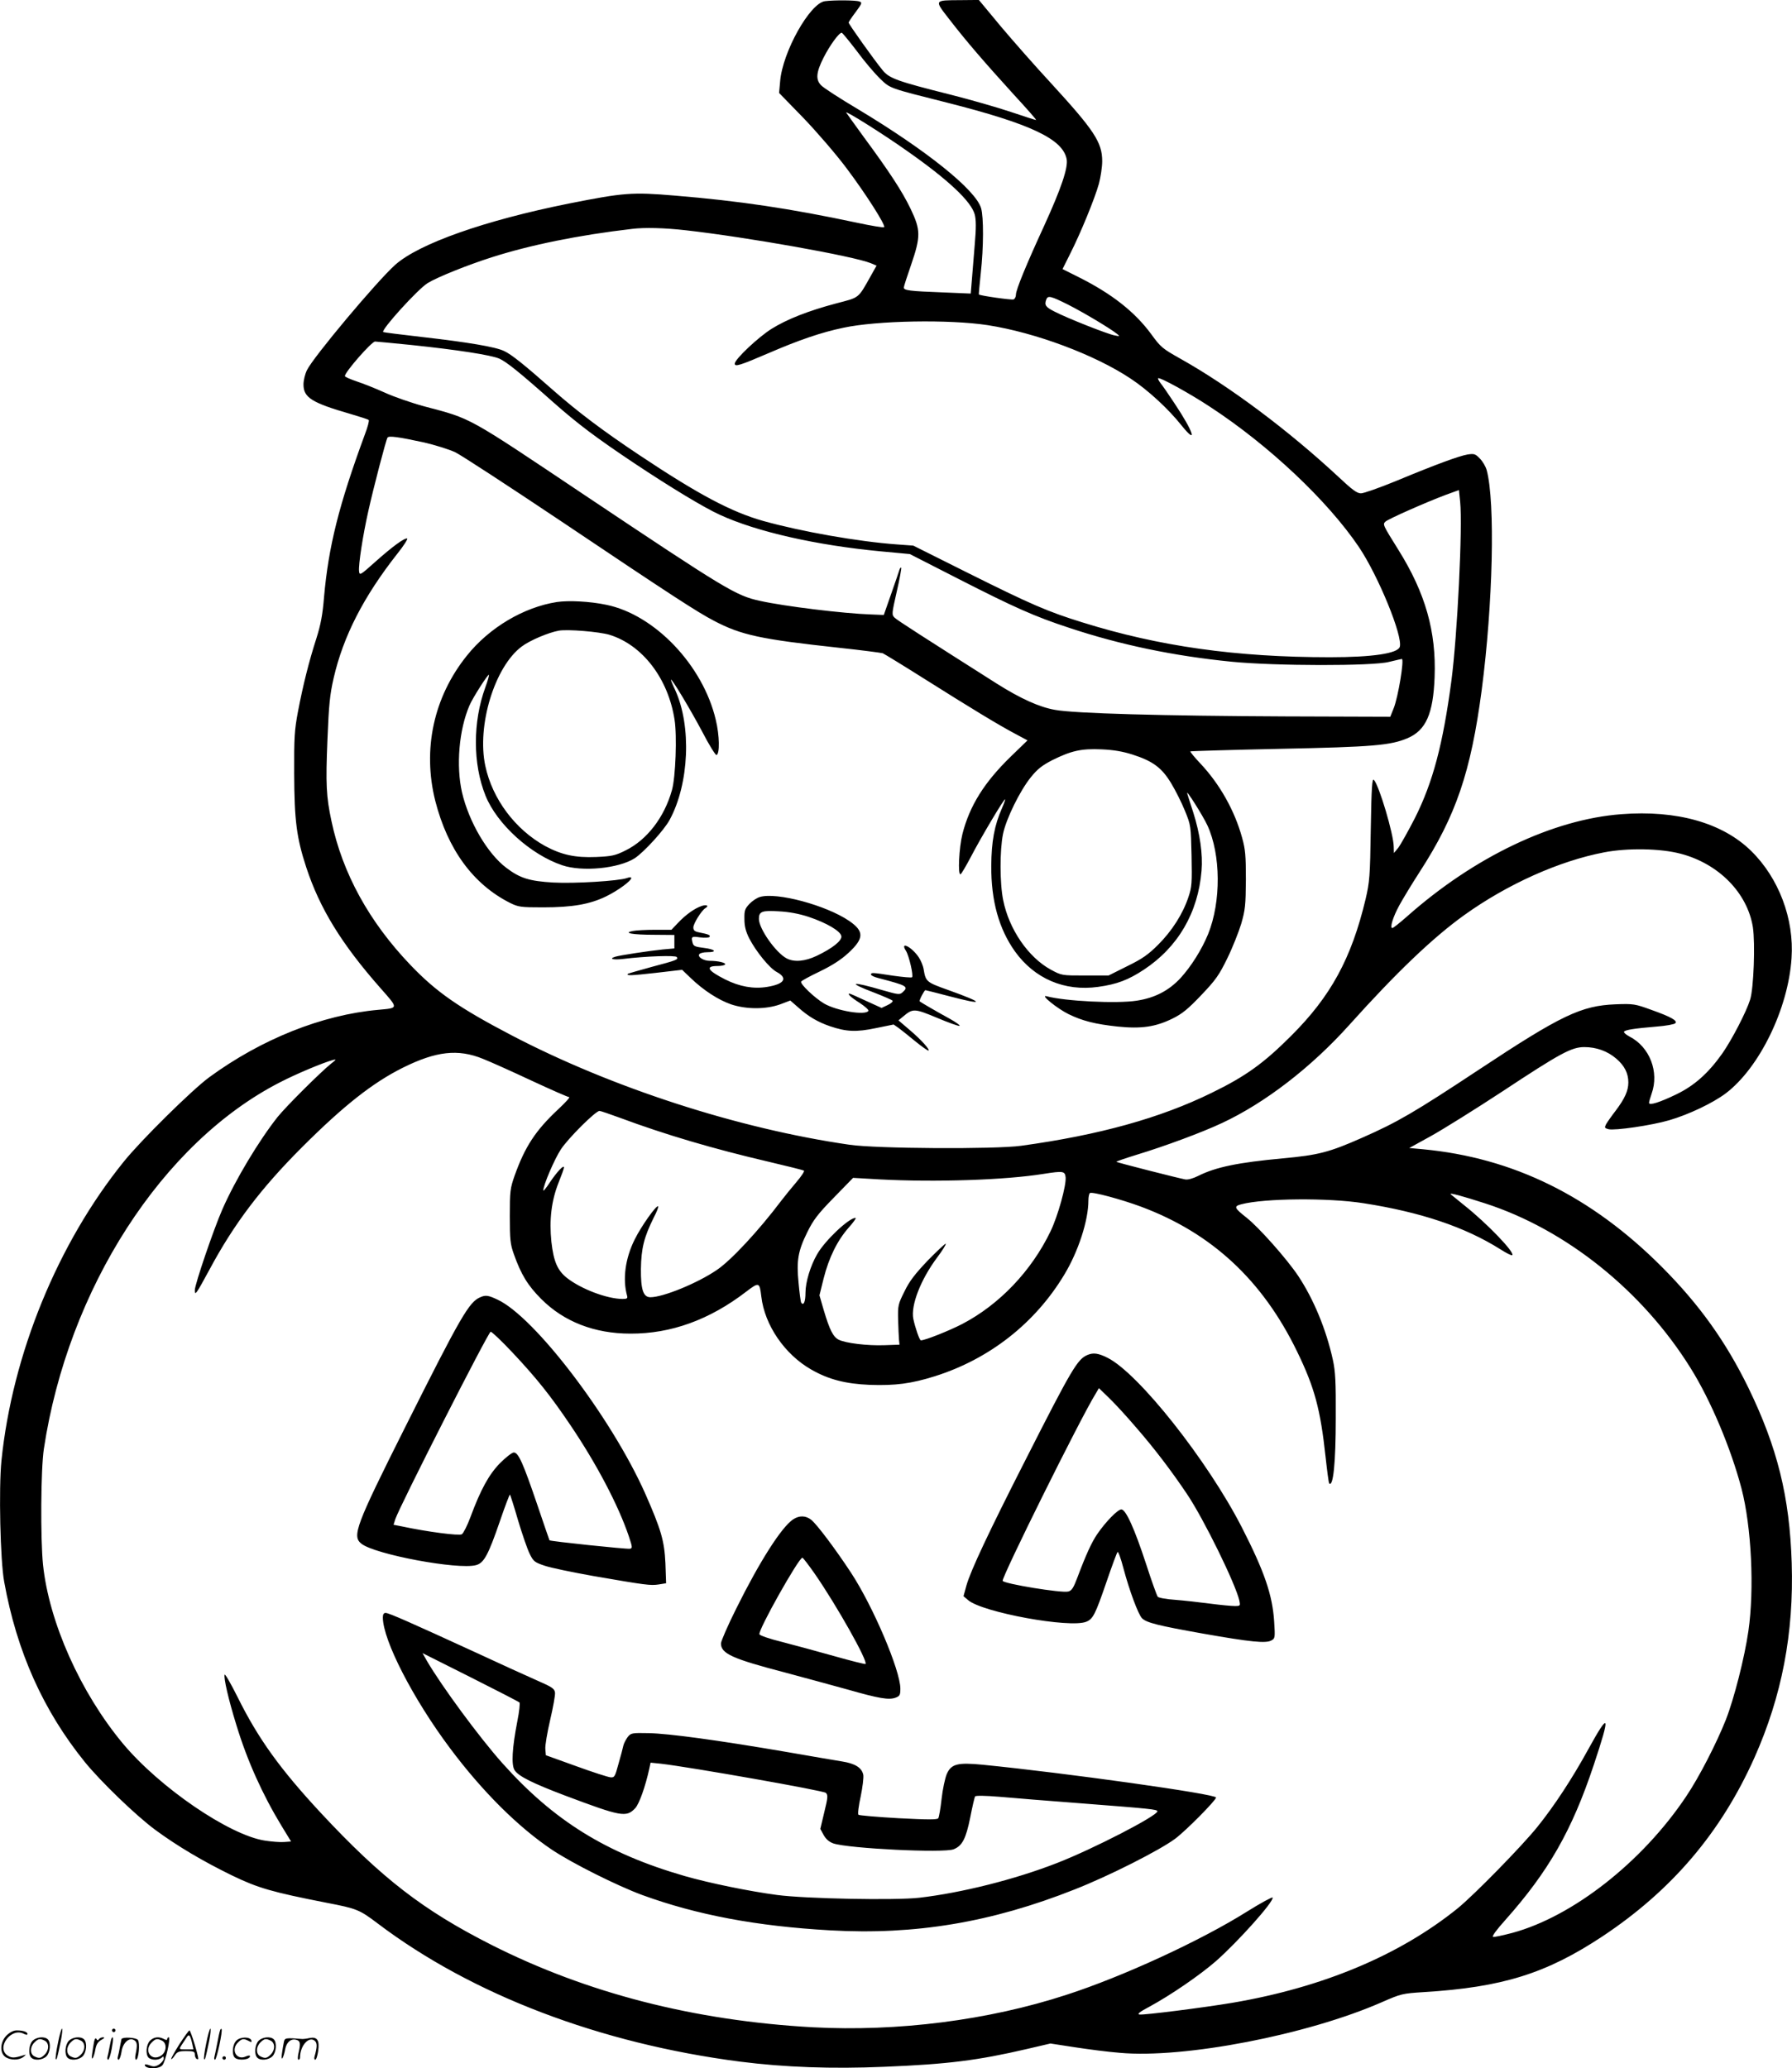
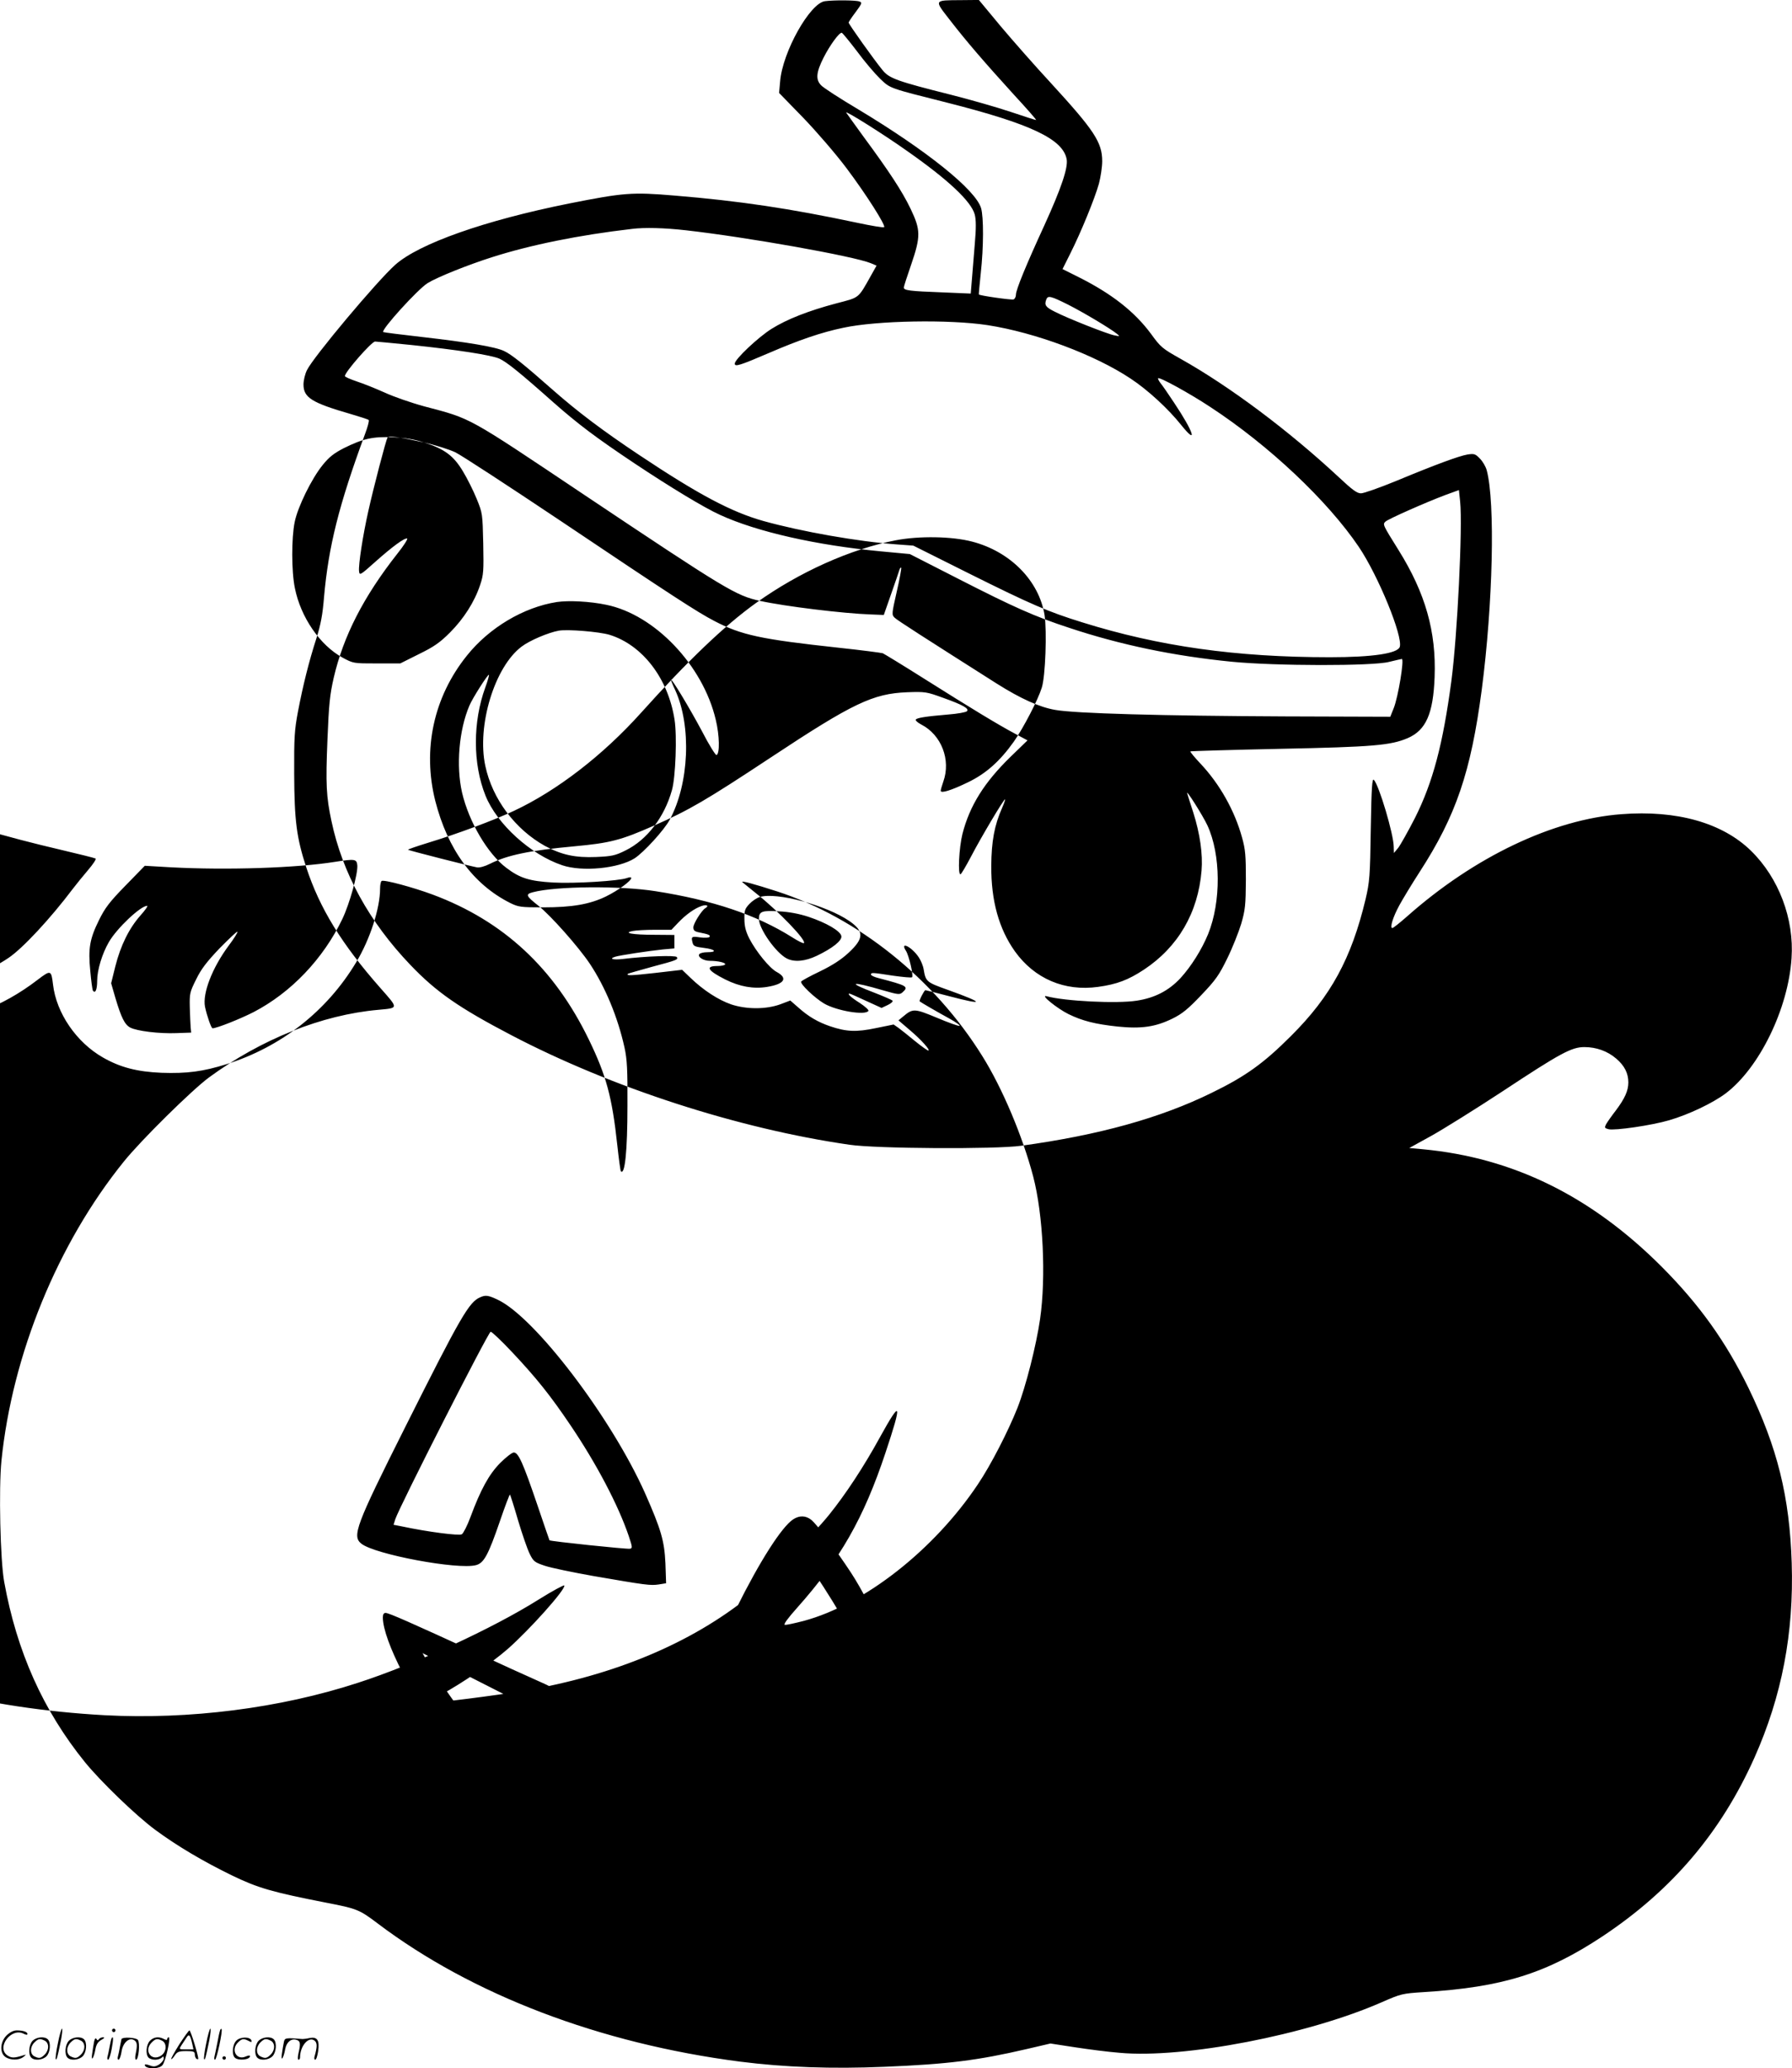
<svg xmlns="http://www.w3.org/2000/svg" version="1.0" width="1038" height="1198" viewBox="0 0 1038.741 1198.928" preserveAspectRatio="xMidYMid meet">
  <g transform="translate(-0.1,1198.982) scale(0.1,-0.1)" fill="#000000" stroke="none">
-     <path d="M4783 11983 c-87 -11 -246 -294 -260 -465 l-6 -67 141 -145 c77 -80 189 -210 249 -290 115 -153 229 -333 219 -343 -3 -4 -75 8 -159 26 -386 82 -679 126 -1055 157 -248 21 -295 17 -613 -46 -489 -98 -871 -233 -1008 -356 -107 -96 -475 -535 -511 -610 -11 -22 -20 -59 -20 -83 0 -76 48 -106 273 -171 54 -16 102 -31 105 -35 4 -4 -6 -41 -22 -83 -151 -410 -211 -650 -237 -944 -8 -100 -19 -159 -44 -238 -43 -133 -78 -273 -107 -425 -20 -106 -23 -149 -22 -360 1 -272 14 -372 70 -543 78 -238 205 -445 431 -701 105 -119 105 -114 -14 -125 -326 -29 -678 -170 -981 -392 -101 -75 -393 -363 -493 -487 -384 -475 -647 -1118 -710 -1735 -16 -158 -7 -578 16 -702 73 -404 226 -746 468 -1045 92 -113 295 -309 407 -392 129 -95 278 -183 446 -265 151 -73 231 -96 547 -158 177 -34 191 -40 297 -120 546 -413 1288 -696 2100 -801 259 -33 534 -43 837 -30 368 15 542 37 826 103 l137 32 143 -22 c78 -12 194 -27 259 -32 372 -34 1087 104 1518 293 112 49 119 51 245 59 456 28 710 108 1035 323 402 267 687 602 881 1036 159 357 229 721 216 1129 -12 383 -83 669 -251 1015 -131 268 -284 482 -501 700 -410 411 -863 634 -1388 683 l-77 7 127 70 c70 39 256 155 413 258 336 222 401 257 475 257 69 0 134 -23 185 -67 48 -41 70 -85 70 -138 0 -48 -21 -94 -73 -163 -24 -31 -49 -67 -56 -79 -10 -20 -9 -23 14 -29 36 -9 250 22 352 52 113 33 252 99 328 156 195 148 362 491 381 783 16 228 -74 465 -234 622 -166 163 -431 238 -753 213 -397 -30 -853 -248 -1241 -592 -42 -37 -81 -68 -86 -68 -16 0 3 63 40 131 19 35 72 123 118 194 211 326 297 579 360 1055 65 497 79 1088 29 1274 -6 22 -24 52 -40 68 -26 27 -33 29 -72 23 -50 -9 -179 -56 -415 -154 -95 -39 -186 -71 -202 -71 -23 0 -50 20 -130 95 -287 267 -629 524 -916 685 -105 59 -115 67 -170 143 -95 129 -228 234 -422 331 l-92 46 45 90 c61 121 142 319 166 405 10 38 19 97 19 130 0 110 -46 179 -299 455 -89 96 -219 244 -289 327 l-127 153 -105 -1 c-157 -1 -155 3 -64 -114 95 -123 201 -246 372 -434 73 -79 131 -145 129 -147 -1 -1 -67 20 -147 47 -80 27 -235 71 -345 99 -314 79 -360 95 -399 144 -47 57 -196 266 -196 275 0 3 18 31 41 61 36 49 39 55 22 61 -19 8 -144 9 -200 2z m186 -291 c44 -60 105 -131 134 -159 60 -57 50 -53 387 -138 485 -123 672 -211 694 -328 9 -49 -31 -168 -130 -385 -104 -226 -164 -372 -164 -400 0 -12 -6 -25 -14 -28 -12 -4 -197 22 -201 29 -1 1 4 56 11 122 17 153 17 326 2 378 -32 107 -315 334 -714 574 -106 63 -202 125 -214 139 -32 33 -28 75 15 160 36 71 89 144 105 144 4 0 44 -49 89 -108z m291 -578 c237 -166 370 -291 391 -367 8 -31 9 -76 0 -177 -6 -74 -14 -168 -17 -209 l-6 -73 -166 7 c-186 7 -222 11 -222 28 0 6 19 65 42 131 57 166 56 203 -3 326 -49 102 -124 216 -273 418 -51 70 -96 133 -100 139 -9 16 216 -125 354 -223z m-1284 -459 c355 -40 973 -150 1073 -191 l33 -14 -32 -57 c-77 -137 -65 -126 -202 -162 -162 -43 -286 -92 -374 -147 -76 -47 -214 -177 -214 -202 0 -20 29 -11 199 62 174 75 302 119 431 146 196 42 614 49 836 15 277 -43 622 -172 829 -310 100 -66 218 -175 293 -269 99 -123 72 -40 -41 129 -33 50 -68 101 -79 114 -10 13 -16 26 -14 28 8 9 184 -88 302 -166 341 -223 681 -544 862 -812 113 -168 256 -518 237 -579 -12 -38 -157 -60 -405 -60 -544 0 -990 63 -1435 202 -200 62 -297 104 -652 281 l-328 164 -95 7 c-223 16 -553 74 -775 136 -184 52 -372 151 -720 383 -210 140 -356 250 -499 376 -163 144 -241 207 -283 226 -49 24 -211 51 -473 81 -123 14 -226 27 -228 29 -13 13 201 249 258 284 55 34 232 105 370 149 225 72 505 129 815 165 71 9 189 6 311 -8z m2216 -431 c89 -45 243 -137 283 -169 19 -15 18 -16 -15 -9 -41 8 -272 99 -347 138 -52 26 -59 38 -47 70 9 24 26 20 126 -30z m-3807 -234 c267 -28 461 -58 510 -79 42 -19 115 -77 314 -254 143 -126 245 -203 471 -354 209 -139 404 -257 495 -298 213 -98 559 -176 929 -211 l171 -16 280 -143 c323 -165 443 -219 645 -285 298 -99 607 -163 940 -196 253 -25 817 -26 913 -1 38 9 71 17 74 17 15 0 -21 -220 -47 -285 l-20 -50 -608 2 c-710 3 -1223 17 -1336 38 -91 16 -199 65 -337 152 -419 266 -577 367 -592 382 -18 17 -17 23 12 151 17 73 28 136 26 139 -3 3 -8 -4 -11 -14 -3 -11 -25 -74 -48 -140 l-42 -120 -74 3 c-156 5 -502 47 -645 79 -138 30 -196 65 -1017 614 -687 460 -651 440 -927 513 -74 20 -178 56 -230 80 -53 24 -126 53 -163 65 -38 13 -68 26 -68 31 0 23 155 200 175 200 6 0 100 -9 210 -20z m74 -565 c64 -15 145 -40 181 -57 35 -17 306 -194 602 -392 658 -442 802 -535 898 -585 158 -83 271 -107 723 -156 131 -14 245 -29 255 -32 9 -4 119 -71 244 -150 268 -169 426 -265 524 -317 l71 -38 -98 -95 c-152 -148 -237 -283 -279 -447 -20 -80 -28 -241 -11 -234 5 2 32 48 61 103 56 108 192 337 197 331 2 -1 -6 -24 -17 -49 -45 -101 -62 -195 -63 -337 -1 -202 44 -364 137 -495 114 -159 288 -233 482 -206 109 15 175 40 266 100 198 131 314 330 334 574 8 94 -9 214 -48 337 -17 52 -33 102 -35 110 -10 31 90 -127 117 -185 78 -169 80 -442 4 -630 -37 -90 -98 -187 -160 -255 -68 -73 -149 -115 -254 -131 -115 -18 -417 -3 -523 26 -39 10 63 -72 128 -104 80 -39 154 -58 285 -72 137 -14 219 -2 317 46 57 28 90 55 168 137 84 88 103 116 150 212 30 61 66 152 81 201 23 80 26 107 27 255 0 141 -3 176 -22 244 -43 157 -130 311 -241 429 -35 37 -61 69 -59 71 2 2 236 9 519 15 542 11 642 20 741 62 106 46 148 141 156 354 10 263 -53 486 -209 736 -91 146 -93 149 -76 165 15 15 237 113 349 155 l77 28 7 -67 c15 -144 -16 -777 -51 -1041 -49 -367 -107 -585 -210 -791 -41 -80 -85 -158 -98 -175 l-25 -30 -1 36 c0 71 -85 357 -115 388 -10 11 -14 -41 -18 -285 -4 -276 -7 -307 -30 -406 -82 -344 -202 -564 -432 -793 -159 -159 -263 -234 -460 -330 -297 -146 -653 -245 -1105 -307 -150 -21 -840 -17 -995 6 -645 93 -1379 331 -1960 635 -304 159 -435 250 -585 407 -239 250 -394 531 -458 835 -30 141 -34 211 -23 474 8 200 14 259 36 355 56 242 173 471 369 720 37 46 62 86 57 88 -15 5 -85 -46 -186 -136 -87 -78 -90 -79 -93 -53 -4 37 22 207 54 349 29 131 102 411 111 425 7 12 64 4 212 -28z m4106 -1809 c119 -38 171 -77 225 -167 25 -41 61 -113 80 -160 34 -83 34 -87 38 -259 3 -159 2 -181 -18 -240 -32 -97 -95 -196 -175 -276 -58 -58 -92 -82 -180 -125 l-108 -54 -136 0 c-136 0 -136 0 -199 34 -130 71 -242 233 -276 403 -20 97 -20 290 -1 383 18 88 98 251 162 330 38 47 65 68 123 98 111 55 168 68 285 63 71 -3 123 -12 180 -30z m3178 -575 c221 -58 387 -227 419 -426 14 -93 5 -354 -16 -420 -22 -71 -106 -233 -162 -313 -81 -114 -162 -186 -266 -236 -97 -47 -158 -66 -158 -49 0 6 7 30 15 53 45 126 -11 271 -128 331 -21 11 -35 24 -32 28 6 11 60 19 189 30 53 4 102 13 108 19 15 15 -24 37 -139 78 -94 34 -102 36 -208 32 -198 -8 -314 -63 -790 -378 -378 -250 -473 -305 -677 -395 -192 -85 -255 -101 -461 -120 -261 -24 -389 -51 -489 -101 -32 -16 -61 -24 -77 -21 -39 7 -396 98 -399 102 -2 2 50 20 115 40 171 52 383 131 498 185 250 117 517 323 737 568 272 303 485 507 668 638 250 179 549 313 810 363 136 26 326 23 443 -8z m-6943 -1189 c41 -16 168 -73 281 -126 114 -53 212 -96 219 -96 7 0 -22 -32 -65 -72 -130 -122 -191 -215 -251 -383 -26 -74 -28 -91 -28 -235 0 -136 3 -163 23 -219 42 -119 81 -183 160 -262 131 -131 308 -200 516 -200 235 -1 459 80 671 243 75 57 78 56 88 -28 19 -165 135 -335 289 -423 101 -58 199 -83 340 -89 148 -5 240 7 377 50 317 100 582 308 751 590 81 134 139 314 139 428 0 21 4 41 9 44 13 9 183 -37 296 -79 410 -153 704 -426 905 -840 101 -208 135 -333 165 -611 9 -82 18 -151 21 -153 23 -24 38 117 38 379 1 212 -2 269 -17 338 -39 177 -112 352 -201 486 -67 100 -229 282 -299 337 -72 57 -76 66 -30 78 134 35 504 38 708 6 333 -52 588 -138 793 -267 34 -22 66 -38 69 -34 16 15 -145 183 -277 288 -41 33 -77 63 -80 65 -10 11 70 -11 200 -53 470 -152 913 -508 1191 -955 117 -187 234 -466 295 -698 58 -222 75 -584 40 -826 -22 -153 -83 -393 -131 -515 -54 -136 -155 -333 -230 -444 -254 -380 -657 -696 -1008 -791 -54 -14 -104 -25 -111 -23 -9 2 19 40 71 98 250 281 386 518 513 900 98 294 91 313 -32 90 -93 -170 -199 -331 -295 -450 -90 -112 -368 -396 -463 -473 -337 -272 -782 -458 -1305 -547 -167 -28 -513 -72 -539 -68 -15 2 0 15 59 46 123 67 291 182 385 264 126 111 336 345 328 368 -1 5 -68 -31 -148 -81 -267 -168 -720 -377 -1048 -483 -453 -148 -979 -214 -1469 -188 -688 38 -1310 198 -1864 478 -395 200 -636 386 -987 763 -237 255 -364 431 -484 673 -39 78 -73 137 -75 130 -7 -18 23 -147 68 -292 63 -207 151 -402 262 -585 l55 -90 -40 -3 c-22 -2 -72 2 -111 8 -206 31 -612 308 -825 564 -245 295 -427 701 -462 1036 -15 150 -13 553 5 671 140 928 687 1777 1371 2126 93 48 248 113 304 128 22 6 21 3 -10 -21 -61 -49 -260 -247 -310 -309 -109 -138 -245 -364 -320 -535 -51 -116 -160 -436 -160 -469 0 -35 8 -23 85 119 142 265 298 471 536 709 241 241 410 374 584 461 193 96 320 111 465 52z m792 -341 c269 -100 545 -181 866 -256 107 -25 198 -48 203 -51 5 -3 -15 -33 -44 -67 -29 -34 -68 -82 -87 -107 -132 -175 -292 -347 -374 -402 -111 -76 -311 -158 -385 -158 -41 0 -56 43 -55 164 2 121 18 184 75 299 17 32 28 61 25 64 -9 10 -98 -115 -136 -192 -55 -110 -71 -231 -44 -327 4 -15 -1 -18 -28 -18 -89 1 -238 57 -321 122 -55 44 -77 95 -90 210 -13 126 0 238 42 343 17 42 31 81 31 87 0 18 -39 -23 -81 -85 -21 -33 -39 -54 -39 -48 0 30 65 182 102 238 41 63 201 223 224 223 6 0 59 -18 116 -39z m2586 -346 c4 -48 -44 -222 -87 -312 -111 -231 -297 -426 -514 -539 -76 -39 -214 -94 -238 -94 -8 0 -33 73 -44 125 -15 78 42 226 138 355 31 41 53 77 50 80 -2 3 -49 -41 -103 -96 -75 -79 -107 -120 -136 -180 -37 -74 -39 -82 -37 -164 1 -47 4 -98 5 -115 l3 -30 -85 -3 c-101 -4 -229 12 -268 32 -32 17 -52 56 -87 174 l-24 83 24 97 c31 123 80 221 145 295 28 31 46 57 40 57 -38 0 -176 -130 -222 -210 -39 -67 -68 -162 -68 -224 0 -52 -11 -78 -25 -57 -3 5 -10 57 -15 114 -13 130 -3 186 51 295 34 69 60 104 153 199 l112 115 155 -9 c324 -17 725 -4 949 32 115 18 124 16 128 -20z M3229 8500 c-193 -30 -393 -149 -522 -311 -193 -240 -258 -544 -183 -842 72 -281 219 -483 433 -591 49 -24 61 -26 192 -26 170 0 272 18 366 64 71 35 145 90 145 106 0 6 -11 5 -25 0 -45 -17 -305 -33 -428 -26 -137 8 -192 25 -271 85 -109 82 -217 266 -257 437 -35 154 -18 362 43 504 18 43 108 184 113 178 2 -2 -7 -35 -21 -73 -73 -200 -73 -443 1 -627 66 -165 261 -342 445 -404 115 -39 325 -19 419 40 53 34 172 164 204 224 113 209 127 543 32 751 -14 29 -25 56 -25 60 1 15 112 -170 180 -298 40 -78 79 -140 84 -138 20 6 18 114 -4 204 -74 316 -354 610 -635 667 -95 20 -218 26 -286 16z m305 -190 c191 -59 340 -253 377 -492 15 -93 6 -334 -15 -408 -44 -158 -145 -289 -269 -350 -60 -30 -80 -34 -170 -38 -122 -5 -200 12 -297 64 -173 96 -305 272 -346 464 -50 233 54 575 211 692 46 35 154 81 215 92 51 9 234 -6 294 -24z M4405 6790 c-17 -5 -44 -23 -60 -40 -26 -28 -30 -38 -29 -88 0 -42 8 -72 28 -112 40 -77 118 -173 160 -195 66 -36 43 -70 -56 -86 -79 -13 -159 1 -243 43 -103 52 -118 78 -45 78 21 0 41 4 44 9 6 10 -41 21 -88 21 -37 0 -72 22 -62 38 4 7 25 12 47 12 60 0 46 17 -20 25 -49 6 -60 10 -65 28 -10 38 -7 40 43 33 28 -4 52 -2 55 3 6 10 -5 15 -61 26 -26 5 -33 12 -33 29 0 22 47 97 69 111 24 14 9 23 -21 13 -41 -14 -92 -50 -139 -100 l-36 -38 -95 0 c-53 0 -110 -3 -129 -7 -59 -11 -4 -22 124 -22 l117 -1 0 -39 0 -39 -67 -6 c-79 -8 -250 -34 -275 -42 -40 -12 -14 -20 45 -13 130 16 304 22 311 11 9 -15 2 -18 -145 -57 -73 -20 -135 -38 -138 -40 -12 -12 15 -11 159 5 l155 18 50 -48 c74 -71 159 -126 233 -152 89 -30 203 -30 286 0 l58 22 47 -41 c58 -52 113 -84 183 -108 94 -32 152 -35 266 -11 l103 21 30 -21 c16 -12 59 -46 95 -76 37 -30 71 -54 76 -54 15 0 -42 64 -110 121 l-63 54 28 23 c56 47 65 46 195 -8 66 -28 125 -49 131 -47 6 2 -20 21 -58 42 -66 36 -166 94 -173 100 -5 4 27 65 33 65 3 0 65 -16 138 -35 209 -55 206 -40 -6 36 -126 45 -130 48 -142 120 -3 20 -16 51 -28 69 -41 62 -113 97 -74 37 17 -27 44 -143 35 -152 -3 -4 -53 1 -111 9 -123 19 -127 19 -127 6 0 -5 19 -14 43 -20 168 -44 177 -49 139 -83 -16 -14 -25 -13 -112 12 -188 55 -213 48 -50 -14 52 -20 99 -41 104 -45 5 -5 -6 -16 -27 -26 l-36 -17 -90 41 c-49 23 -92 42 -96 42 -15 0 10 -23 61 -55 30 -20 52 -40 49 -45 -17 -28 -185 0 -258 43 -55 33 -140 114 -132 127 3 5 52 32 109 59 72 35 123 68 165 107 91 84 92 125 5 185 -133 91 -422 169 -519 139z m283 -115 c105 -35 186 -83 190 -112 4 -26 -51 -70 -143 -114 -67 -32 -130 -38 -174 -15 -63 33 -161 172 -161 229 0 43 17 50 115 44 60 -3 118 -14 173 -32z M2785 4470 c-65 -27 -113 -110 -434 -750 -289 -576 -311 -635 -255 -679 79 -62 559 -152 664 -124 46 12 71 58 140 259 29 85 55 153 57 150 2 -2 24 -70 47 -150 24 -80 54 -167 67 -193 22 -45 29 -50 89 -70 36 -12 162 -38 280 -59 307 -53 330 -56 379 -49 l43 7 -4 116 c-6 130 -25 195 -118 406 -196 439 -640 1022 -855 1122 -53 25 -69 28 -100 14z m185 -319 c142 -151 223 -253 337 -422 152 -225 277 -463 338 -642 22 -66 23 -72 7 -75 -20 -3 -461 43 -466 49 -1 2 -33 94 -70 204 -83 244 -110 305 -137 305 -10 0 -46 -28 -79 -61 -65 -66 -113 -154 -172 -313 -18 -49 -41 -94 -50 -100 -16 -10 -200 14 -350 46 l-46 9 10 32 c26 77 540 1087 553 1087 7 0 63 -53 125 -119z M6304 4135 c-57 -24 -90 -79 -357 -605 -217 -426 -320 -646 -344 -731 l-17 -62 27 -23 c83 -71 591 -164 685 -125 39 16 52 42 117 231 31 91 60 169 64 173 4 4 19 -36 33 -90 35 -132 87 -272 109 -294 26 -26 95 -43 354 -89 278 -49 363 -57 395 -40 22 12 23 15 17 109 -10 155 -56 290 -188 548 -198 386 -598 892 -778 982 -54 27 -83 31 -117 16z m281 -418 c109 -125 208 -256 296 -387 99 -147 282 -522 304 -618 6 -31 6 -32 -27 -32 -19 0 -83 6 -144 14 -60 8 -151 18 -201 22 -51 3 -97 12 -101 18 -5 6 -35 89 -66 185 -69 211 -119 321 -145 321 -21 0 -91 -72 -139 -142 -33 -48 -66 -120 -117 -256 -22 -58 -32 -73 -52 -78 -37 -10 -373 45 -380 62 -7 19 448 937 538 1083 l20 34 61 -59 c33 -32 102 -107 153 -167z M4598 3182 c-66 -44 -192 -240 -329 -516 -49 -98 -89 -190 -89 -203 0 -59 67 -89 370 -168 113 -30 276 -75 364 -99 182 -52 240 -62 279 -47 24 9 27 16 27 53 -1 106 -157 474 -286 671 -88 134 -198 281 -231 307 -32 25 -69 26 -105 2z m125 -314 c127 -183 310 -508 295 -524 -3 -2 -84 18 -179 45 -96 27 -232 64 -302 82 -74 18 -131 38 -134 45 -9 23 228 444 249 444 4 0 36 -42 71 -92z M2220 2613 c1 -132 175 -471 390 -758 186 -249 393 -455 589 -587 118 -79 378 -209 524 -263 318 -116 664 -181 1090 -205 493 -28 935 46 1417 237 199 78 493 227 583 294 63 47 237 223 237 239 0 20 -869 142 -1353 190 -145 14 -182 5 -208 -54 -10 -24 -24 -89 -30 -144 -6 -55 -15 -105 -19 -112 -6 -9 -57 -9 -231 0 -123 7 -228 16 -232 20 -5 4 1 52 13 106 11 53 18 110 15 126 -9 41 -47 65 -123 77 -37 6 -184 31 -327 56 -392 67 -678 106 -793 108 -99 2 -104 1 -123 -23 -10 -14 -22 -36 -25 -50 -3 -14 -15 -61 -28 -105 -20 -74 -23 -80 -46 -78 -14 1 -104 30 -200 65 l-175 63 -3 36 c-2 20 11 96 28 169 17 73 30 144 28 158 -3 23 -16 32 -103 70 -55 24 -215 97 -355 162 -379 174 -505 230 -524 230 -11 0 -16 -9 -16 -27z m792 -492 c4 -4 -1 -52 -12 -107 -31 -159 -36 -256 -16 -286 23 -35 103 -75 293 -147 325 -122 354 -128 406 -73 23 25 59 125 82 231 l7 33 59 -6 c173 -20 943 -156 957 -169 13 -13 12 -27 -9 -112 l-23 -97 19 -35 c14 -25 32 -40 56 -49 89 -30 643 -57 698 -34 50 20 71 61 96 184 12 62 25 117 28 122 3 6 60 5 144 -2 76 -7 289 -24 473 -38 402 -31 440 -35 440 -46 0 -26 -372 -218 -580 -299 -245 -96 -557 -174 -800 -202 -138 -16 -659 -6 -825 16 -158 21 -390 68 -536 110 -453 131 -758 320 -1057 655 -132 148 -350 444 -436 591 l-26 46 277 -139 c153 -77 281 -143 285 -147z M336 144 c-10 -47 -15 -88 -12 -91 5 -6 9 7 30 110 7 37 10 67 6 67 -4 0 -15 -39 -24 -86z M650 220 c0 -5 5 -10 10 -10 6 0 10 5 10 10 0 6 -4 10 -10 10 -5 0 -10 -4 -10 -10z M1196 144 c-10 -47 -15 -88 -12 -91 5 -6 9 7 30 110 7 37 10 67 6 67 -4 0 -15 -39 -24 -86z M1276 219 c-3 -8 -10 -41 -16 -74 -6 -33 -14 -68 -16 -77 -3 -10 -1 -18 3 -18 10 0 46 171 38 178 -2 3 -7 -1 -9 -9z M39 191 c-38 -38 -41 -101 -7 -125 29 -20 79 -20 104 0 18 14 18 15 1 10 -53 -17 -69 -17 -92 -2 -69 45 21 166 94 126 12 -6 21 -7 21 -1 0 12 -25 21 -62 21 -19 0 -39 -10 -59 -29z M1040 139 c-28 -45 -49 -83 -47 -85 2 -3 12 7 21 21 14 21 24 25 66 25 43 0 50 -3 50 -19 0 -11 5 -23 10 -26 6 -3 10 -3 10 1 0 20 -44 164 -51 164 -4 0 -30 -37 -59 -81z m75 4 l7 -33 -42 0 c-42 0 -42 0 -28 23 8 12 21 32 29 44 15 25 22 18 34 -34z M190 160 c-22 -22 -27 -79 -8 -98 19 -19 66 -14 88 8 22 22 27 79 8 98 -19 19 -66 14 -88 -8z m71 0 c25 -14 25 -54 -1 -80 -23 -23 -33 -24 -61 -10 -25 14 -25 54 1 80 23 23 33 24 61 10z M400 160 c-22 -22 -27 -79 -8 -98 19 -19 66 -14 88 8 22 22 27 79 8 98 -19 19 -66 14 -88 -8z m71 0 c25 -14 25 -54 -1 -80 -23 -23 -33 -24 -61 -10 -25 14 -25 54 1 80 23 23 33 24 61 10z M546 154 c-3 -16 -8 -47 -11 -69 -8 -51 10 -26 19 27 5 27 15 42 34 53 18 10 22 14 10 15 -9 0 -20 -5 -24 -11 -5 -8 -9 -8 -14 1 -5 8 -10 3 -14 -16z M647 173 c-2 -4 -7 -26 -11 -48 -4 -22 -9 -48 -12 -57 -3 -10 -1 -18 4 -18 4 0 14 28 20 62 11 58 10 81 -1 61z M705 170 c-1 -3 -5 -23 -9 -45 -4 -22 -9 -48 -12 -57 -3 -10 -1 -18 4 -18 5 0 13 20 17 45 7 53 44 87 74 68 17 -11 19 -28 8 -80 -4 -18 -3 -33 2 -33 16 0 24 99 11 115 -12 14 -87 18 -95 5z M870 160 c-22 -22 -27 -79 -8 -98 7 -7 24 -12 38 -12 14 0 31 5 38 12 9 9 12 8 12 -5 0 -9 -12 -24 -26 -34 -21 -13 -32 -15 -55 -6 -16 6 -29 8 -29 3 0 -24 81 -27 102 -2 18 19 50 162 37 162 -5 0 -9 -5 -9 -10 0 -7 -6 -7 -19 0 -30 16 -59 12 -81 -10z m71 0 c29 -16 25 -65 -6 -86 -56 -37 -103 28 -55 76 23 23 33 24 61 10z M1371 161 c-23 -23 -28 -80 -9 -99 19 -19 88 -13 88 9 0 5 -11 4 -24 -2 -54 -25 -89 38 -46 81 23 23 33 24 62 9 16 -9 19 -8 16 3 -8 22 -64 22 -87 -1z M1500 160 c-22 -22 -27 -79 -8 -98 19 -19 66 -14 88 8 22 22 27 79 8 98 -19 19 -66 14 -88 -8z m71 0 c25 -14 25 -54 -1 -80 -23 -23 -33 -24 -61 -10 -25 14 -25 54 1 80 23 23 33 24 61 10z M1646 151 c-3 -14 -8 -44 -11 -66 -8 -51 10 -26 19 27 8 41 35 63 66 53 22 -7 24 -21 11 -77 -5 -22 -5 -38 0 -38 5 0 9 6 9 13 0 68 51 125 85 97 15 -13 15 -35 -1 -92 -3 -10 -1 -18 4 -18 6 0 13 23 17 50 9 63 -5 84 -49 76 -17 -4 -35 -6 -41 -6 -101 8 -104 7 -109 -19z M1290 60 c0 -5 5 -10 10 -10 6 0 10 5 10 10 0 6 -4 10 -10 10 -5 0 -10 -4 -10 -10z" />
+     <path d="M4783 11983 c-87 -11 -246 -294 -260 -465 l-6 -67 141 -145 c77 -80 189 -210 249 -290 115 -153 229 -333 219 -343 -3 -4 -75 8 -159 26 -386 82 -679 126 -1055 157 -248 21 -295 17 -613 -46 -489 -98 -871 -233 -1008 -356 -107 -96 -475 -535 -511 -610 -11 -22 -20 -59 -20 -83 0 -76 48 -106 273 -171 54 -16 102 -31 105 -35 4 -4 -6 -41 -22 -83 -151 -410 -211 -650 -237 -944 -8 -100 -19 -159 -44 -238 -43 -133 -78 -273 -107 -425 -20 -106 -23 -149 -22 -360 1 -272 14 -372 70 -543 78 -238 205 -445 431 -701 105 -119 105 -114 -14 -125 -326 -29 -678 -170 -981 -392 -101 -75 -393 -363 -493 -487 -384 -475 -647 -1118 -710 -1735 -16 -158 -7 -578 16 -702 73 -404 226 -746 468 -1045 92 -113 295 -309 407 -392 129 -95 278 -183 446 -265 151 -73 231 -96 547 -158 177 -34 191 -40 297 -120 546 -413 1288 -696 2100 -801 259 -33 534 -43 837 -30 368 15 542 37 826 103 l137 32 143 -22 c78 -12 194 -27 259 -32 372 -34 1087 104 1518 293 112 49 119 51 245 59 456 28 710 108 1035 323 402 267 687 602 881 1036 159 357 229 721 216 1129 -12 383 -83 669 -251 1015 -131 268 -284 482 -501 700 -410 411 -863 634 -1388 683 l-77 7 127 70 c70 39 256 155 413 258 336 222 401 257 475 257 69 0 134 -23 185 -67 48 -41 70 -85 70 -138 0 -48 -21 -94 -73 -163 -24 -31 -49 -67 -56 -79 -10 -20 -9 -23 14 -29 36 -9 250 22 352 52 113 33 252 99 328 156 195 148 362 491 381 783 16 228 -74 465 -234 622 -166 163 -431 238 -753 213 -397 -30 -853 -248 -1241 -592 -42 -37 -81 -68 -86 -68 -16 0 3 63 40 131 19 35 72 123 118 194 211 326 297 579 360 1055 65 497 79 1088 29 1274 -6 22 -24 52 -40 68 -26 27 -33 29 -72 23 -50 -9 -179 -56 -415 -154 -95 -39 -186 -71 -202 -71 -23 0 -50 20 -130 95 -287 267 -629 524 -916 685 -105 59 -115 67 -170 143 -95 129 -228 234 -422 331 l-92 46 45 90 c61 121 142 319 166 405 10 38 19 97 19 130 0 110 -46 179 -299 455 -89 96 -219 244 -289 327 l-127 153 -105 -1 c-157 -1 -155 3 -64 -114 95 -123 201 -246 372 -434 73 -79 131 -145 129 -147 -1 -1 -67 20 -147 47 -80 27 -235 71 -345 99 -314 79 -360 95 -399 144 -47 57 -196 266 -196 275 0 3 18 31 41 61 36 49 39 55 22 61 -19 8 -144 9 -200 2z m186 -291 c44 -60 105 -131 134 -159 60 -57 50 -53 387 -138 485 -123 672 -211 694 -328 9 -49 -31 -168 -130 -385 -104 -226 -164 -372 -164 -400 0 -12 -6 -25 -14 -28 -12 -4 -197 22 -201 29 -1 1 4 56 11 122 17 153 17 326 2 378 -32 107 -315 334 -714 574 -106 63 -202 125 -214 139 -32 33 -28 75 15 160 36 71 89 144 105 144 4 0 44 -49 89 -108z m291 -578 c237 -166 370 -291 391 -367 8 -31 9 -76 0 -177 -6 -74 -14 -168 -17 -209 l-6 -73 -166 7 c-186 7 -222 11 -222 28 0 6 19 65 42 131 57 166 56 203 -3 326 -49 102 -124 216 -273 418 -51 70 -96 133 -100 139 -9 16 216 -125 354 -223z m-1284 -459 c355 -40 973 -150 1073 -191 l33 -14 -32 -57 c-77 -137 -65 -126 -202 -162 -162 -43 -286 -92 -374 -147 -76 -47 -214 -177 -214 -202 0 -20 29 -11 199 62 174 75 302 119 431 146 196 42 614 49 836 15 277 -43 622 -172 829 -310 100 -66 218 -175 293 -269 99 -123 72 -40 -41 129 -33 50 -68 101 -79 114 -10 13 -16 26 -14 28 8 9 184 -88 302 -166 341 -223 681 -544 862 -812 113 -168 256 -518 237 -579 -12 -38 -157 -60 -405 -60 -544 0 -990 63 -1435 202 -200 62 -297 104 -652 281 l-328 164 -95 7 c-223 16 -553 74 -775 136 -184 52 -372 151 -720 383 -210 140 -356 250 -499 376 -163 144 -241 207 -283 226 -49 24 -211 51 -473 81 -123 14 -226 27 -228 29 -13 13 201 249 258 284 55 34 232 105 370 149 225 72 505 129 815 165 71 9 189 6 311 -8z m2216 -431 c89 -45 243 -137 283 -169 19 -15 18 -16 -15 -9 -41 8 -272 99 -347 138 -52 26 -59 38 -47 70 9 24 26 20 126 -30z m-3807 -234 c267 -28 461 -58 510 -79 42 -19 115 -77 314 -254 143 -126 245 -203 471 -354 209 -139 404 -257 495 -298 213 -98 559 -176 929 -211 l171 -16 280 -143 c323 -165 443 -219 645 -285 298 -99 607 -163 940 -196 253 -25 817 -26 913 -1 38 9 71 17 74 17 15 0 -21 -220 -47 -285 l-20 -50 -608 2 c-710 3 -1223 17 -1336 38 -91 16 -199 65 -337 152 -419 266 -577 367 -592 382 -18 17 -17 23 12 151 17 73 28 136 26 139 -3 3 -8 -4 -11 -14 -3 -11 -25 -74 -48 -140 l-42 -120 -74 3 c-156 5 -502 47 -645 79 -138 30 -196 65 -1017 614 -687 460 -651 440 -927 513 -74 20 -178 56 -230 80 -53 24 -126 53 -163 65 -38 13 -68 26 -68 31 0 23 155 200 175 200 6 0 100 -9 210 -20z m74 -565 c64 -15 145 -40 181 -57 35 -17 306 -194 602 -392 658 -442 802 -535 898 -585 158 -83 271 -107 723 -156 131 -14 245 -29 255 -32 9 -4 119 -71 244 -150 268 -169 426 -265 524 -317 l71 -38 -98 -95 c-152 -148 -237 -283 -279 -447 -20 -80 -28 -241 -11 -234 5 2 32 48 61 103 56 108 192 337 197 331 2 -1 -6 -24 -17 -49 -45 -101 -62 -195 -63 -337 -1 -202 44 -364 137 -495 114 -159 288 -233 482 -206 109 15 175 40 266 100 198 131 314 330 334 574 8 94 -9 214 -48 337 -17 52 -33 102 -35 110 -10 31 90 -127 117 -185 78 -169 80 -442 4 -630 -37 -90 -98 -187 -160 -255 -68 -73 -149 -115 -254 -131 -115 -18 -417 -3 -523 26 -39 10 63 -72 128 -104 80 -39 154 -58 285 -72 137 -14 219 -2 317 46 57 28 90 55 168 137 84 88 103 116 150 212 30 61 66 152 81 201 23 80 26 107 27 255 0 141 -3 176 -22 244 -43 157 -130 311 -241 429 -35 37 -61 69 -59 71 2 2 236 9 519 15 542 11 642 20 741 62 106 46 148 141 156 354 10 263 -53 486 -209 736 -91 146 -93 149 -76 165 15 15 237 113 349 155 l77 28 7 -67 c15 -144 -16 -777 -51 -1041 -49 -367 -107 -585 -210 -791 -41 -80 -85 -158 -98 -175 l-25 -30 -1 36 c0 71 -85 357 -115 388 -10 11 -14 -41 -18 -285 -4 -276 -7 -307 -30 -406 -82 -344 -202 -564 -432 -793 -159 -159 -263 -234 -460 -330 -297 -146 -653 -245 -1105 -307 -150 -21 -840 -17 -995 6 -645 93 -1379 331 -1960 635 -304 159 -435 250 -585 407 -239 250 -394 531 -458 835 -30 141 -34 211 -23 474 8 200 14 259 36 355 56 242 173 471 369 720 37 46 62 86 57 88 -15 5 -85 -46 -186 -136 -87 -78 -90 -79 -93 -53 -4 37 22 207 54 349 29 131 102 411 111 425 7 12 64 4 212 -28z c119 -38 171 -77 225 -167 25 -41 61 -113 80 -160 34 -83 34 -87 38 -259 3 -159 2 -181 -18 -240 -32 -97 -95 -196 -175 -276 -58 -58 -92 -82 -180 -125 l-108 -54 -136 0 c-136 0 -136 0 -199 34 -130 71 -242 233 -276 403 -20 97 -20 290 -1 383 18 88 98 251 162 330 38 47 65 68 123 98 111 55 168 68 285 63 71 -3 123 -12 180 -30z m3178 -575 c221 -58 387 -227 419 -426 14 -93 5 -354 -16 -420 -22 -71 -106 -233 -162 -313 -81 -114 -162 -186 -266 -236 -97 -47 -158 -66 -158 -49 0 6 7 30 15 53 45 126 -11 271 -128 331 -21 11 -35 24 -32 28 6 11 60 19 189 30 53 4 102 13 108 19 15 15 -24 37 -139 78 -94 34 -102 36 -208 32 -198 -8 -314 -63 -790 -378 -378 -250 -473 -305 -677 -395 -192 -85 -255 -101 -461 -120 -261 -24 -389 -51 -489 -101 -32 -16 -61 -24 -77 -21 -39 7 -396 98 -399 102 -2 2 50 20 115 40 171 52 383 131 498 185 250 117 517 323 737 568 272 303 485 507 668 638 250 179 549 313 810 363 136 26 326 23 443 -8z m-6943 -1189 c41 -16 168 -73 281 -126 114 -53 212 -96 219 -96 7 0 -22 -32 -65 -72 -130 -122 -191 -215 -251 -383 -26 -74 -28 -91 -28 -235 0 -136 3 -163 23 -219 42 -119 81 -183 160 -262 131 -131 308 -200 516 -200 235 -1 459 80 671 243 75 57 78 56 88 -28 19 -165 135 -335 289 -423 101 -58 199 -83 340 -89 148 -5 240 7 377 50 317 100 582 308 751 590 81 134 139 314 139 428 0 21 4 41 9 44 13 9 183 -37 296 -79 410 -153 704 -426 905 -840 101 -208 135 -333 165 -611 9 -82 18 -151 21 -153 23 -24 38 117 38 379 1 212 -2 269 -17 338 -39 177 -112 352 -201 486 -67 100 -229 282 -299 337 -72 57 -76 66 -30 78 134 35 504 38 708 6 333 -52 588 -138 793 -267 34 -22 66 -38 69 -34 16 15 -145 183 -277 288 -41 33 -77 63 -80 65 -10 11 70 -11 200 -53 470 -152 913 -508 1191 -955 117 -187 234 -466 295 -698 58 -222 75 -584 40 -826 -22 -153 -83 -393 -131 -515 -54 -136 -155 -333 -230 -444 -254 -380 -657 -696 -1008 -791 -54 -14 -104 -25 -111 -23 -9 2 19 40 71 98 250 281 386 518 513 900 98 294 91 313 -32 90 -93 -170 -199 -331 -295 -450 -90 -112 -368 -396 -463 -473 -337 -272 -782 -458 -1305 -547 -167 -28 -513 -72 -539 -68 -15 2 0 15 59 46 123 67 291 182 385 264 126 111 336 345 328 368 -1 5 -68 -31 -148 -81 -267 -168 -720 -377 -1048 -483 -453 -148 -979 -214 -1469 -188 -688 38 -1310 198 -1864 478 -395 200 -636 386 -987 763 -237 255 -364 431 -484 673 -39 78 -73 137 -75 130 -7 -18 23 -147 68 -292 63 -207 151 -402 262 -585 l55 -90 -40 -3 c-22 -2 -72 2 -111 8 -206 31 -612 308 -825 564 -245 295 -427 701 -462 1036 -15 150 -13 553 5 671 140 928 687 1777 1371 2126 93 48 248 113 304 128 22 6 21 3 -10 -21 -61 -49 -260 -247 -310 -309 -109 -138 -245 -364 -320 -535 -51 -116 -160 -436 -160 -469 0 -35 8 -23 85 119 142 265 298 471 536 709 241 241 410 374 584 461 193 96 320 111 465 52z m792 -341 c269 -100 545 -181 866 -256 107 -25 198 -48 203 -51 5 -3 -15 -33 -44 -67 -29 -34 -68 -82 -87 -107 -132 -175 -292 -347 -374 -402 -111 -76 -311 -158 -385 -158 -41 0 -56 43 -55 164 2 121 18 184 75 299 17 32 28 61 25 64 -9 10 -98 -115 -136 -192 -55 -110 -71 -231 -44 -327 4 -15 -1 -18 -28 -18 -89 1 -238 57 -321 122 -55 44 -77 95 -90 210 -13 126 0 238 42 343 17 42 31 81 31 87 0 18 -39 -23 -81 -85 -21 -33 -39 -54 -39 -48 0 30 65 182 102 238 41 63 201 223 224 223 6 0 59 -18 116 -39z m2586 -346 c4 -48 -44 -222 -87 -312 -111 -231 -297 -426 -514 -539 -76 -39 -214 -94 -238 -94 -8 0 -33 73 -44 125 -15 78 42 226 138 355 31 41 53 77 50 80 -2 3 -49 -41 -103 -96 -75 -79 -107 -120 -136 -180 -37 -74 -39 -82 -37 -164 1 -47 4 -98 5 -115 l3 -30 -85 -3 c-101 -4 -229 12 -268 32 -32 17 -52 56 -87 174 l-24 83 24 97 c31 123 80 221 145 295 28 31 46 57 40 57 -38 0 -176 -130 -222 -210 -39 -67 -68 -162 -68 -224 0 -52 -11 -78 -25 -57 -3 5 -10 57 -15 114 -13 130 -3 186 51 295 34 69 60 104 153 199 l112 115 155 -9 c324 -17 725 -4 949 32 115 18 124 16 128 -20z M3229 8500 c-193 -30 -393 -149 -522 -311 -193 -240 -258 -544 -183 -842 72 -281 219 -483 433 -591 49 -24 61 -26 192 -26 170 0 272 18 366 64 71 35 145 90 145 106 0 6 -11 5 -25 0 -45 -17 -305 -33 -428 -26 -137 8 -192 25 -271 85 -109 82 -217 266 -257 437 -35 154 -18 362 43 504 18 43 108 184 113 178 2 -2 -7 -35 -21 -73 -73 -200 -73 -443 1 -627 66 -165 261 -342 445 -404 115 -39 325 -19 419 40 53 34 172 164 204 224 113 209 127 543 32 751 -14 29 -25 56 -25 60 1 15 112 -170 180 -298 40 -78 79 -140 84 -138 20 6 18 114 -4 204 -74 316 -354 610 -635 667 -95 20 -218 26 -286 16z m305 -190 c191 -59 340 -253 377 -492 15 -93 6 -334 -15 -408 -44 -158 -145 -289 -269 -350 -60 -30 -80 -34 -170 -38 -122 -5 -200 12 -297 64 -173 96 -305 272 -346 464 -50 233 54 575 211 692 46 35 154 81 215 92 51 9 234 -6 294 -24z M4405 6790 c-17 -5 -44 -23 -60 -40 -26 -28 -30 -38 -29 -88 0 -42 8 -72 28 -112 40 -77 118 -173 160 -195 66 -36 43 -70 -56 -86 -79 -13 -159 1 -243 43 -103 52 -118 78 -45 78 21 0 41 4 44 9 6 10 -41 21 -88 21 -37 0 -72 22 -62 38 4 7 25 12 47 12 60 0 46 17 -20 25 -49 6 -60 10 -65 28 -10 38 -7 40 43 33 28 -4 52 -2 55 3 6 10 -5 15 -61 26 -26 5 -33 12 -33 29 0 22 47 97 69 111 24 14 9 23 -21 13 -41 -14 -92 -50 -139 -100 l-36 -38 -95 0 c-53 0 -110 -3 -129 -7 -59 -11 -4 -22 124 -22 l117 -1 0 -39 0 -39 -67 -6 c-79 -8 -250 -34 -275 -42 -40 -12 -14 -20 45 -13 130 16 304 22 311 11 9 -15 2 -18 -145 -57 -73 -20 -135 -38 -138 -40 -12 -12 15 -11 159 5 l155 18 50 -48 c74 -71 159 -126 233 -152 89 -30 203 -30 286 0 l58 22 47 -41 c58 -52 113 -84 183 -108 94 -32 152 -35 266 -11 l103 21 30 -21 c16 -12 59 -46 95 -76 37 -30 71 -54 76 -54 15 0 -42 64 -110 121 l-63 54 28 23 c56 47 65 46 195 -8 66 -28 125 -49 131 -47 6 2 -20 21 -58 42 -66 36 -166 94 -173 100 -5 4 27 65 33 65 3 0 65 -16 138 -35 209 -55 206 -40 -6 36 -126 45 -130 48 -142 120 -3 20 -16 51 -28 69 -41 62 -113 97 -74 37 17 -27 44 -143 35 -152 -3 -4 -53 1 -111 9 -123 19 -127 19 -127 6 0 -5 19 -14 43 -20 168 -44 177 -49 139 -83 -16 -14 -25 -13 -112 12 -188 55 -213 48 -50 -14 52 -20 99 -41 104 -45 5 -5 -6 -16 -27 -26 l-36 -17 -90 41 c-49 23 -92 42 -96 42 -15 0 10 -23 61 -55 30 -20 52 -40 49 -45 -17 -28 -185 0 -258 43 -55 33 -140 114 -132 127 3 5 52 32 109 59 72 35 123 68 165 107 91 84 92 125 5 185 -133 91 -422 169 -519 139z m283 -115 c105 -35 186 -83 190 -112 4 -26 -51 -70 -143 -114 -67 -32 -130 -38 -174 -15 -63 33 -161 172 -161 229 0 43 17 50 115 44 60 -3 118 -14 173 -32z M2785 4470 c-65 -27 -113 -110 -434 -750 -289 -576 -311 -635 -255 -679 79 -62 559 -152 664 -124 46 12 71 58 140 259 29 85 55 153 57 150 2 -2 24 -70 47 -150 24 -80 54 -167 67 -193 22 -45 29 -50 89 -70 36 -12 162 -38 280 -59 307 -53 330 -56 379 -49 l43 7 -4 116 c-6 130 -25 195 -118 406 -196 439 -640 1022 -855 1122 -53 25 -69 28 -100 14z m185 -319 c142 -151 223 -253 337 -422 152 -225 277 -463 338 -642 22 -66 23 -72 7 -75 -20 -3 -461 43 -466 49 -1 2 -33 94 -70 204 -83 244 -110 305 -137 305 -10 0 -46 -28 -79 -61 -65 -66 -113 -154 -172 -313 -18 -49 -41 -94 -50 -100 -16 -10 -200 14 -350 46 l-46 9 10 32 c26 77 540 1087 553 1087 7 0 63 -53 125 -119z M6304 4135 c-57 -24 -90 -79 -357 -605 -217 -426 -320 -646 -344 -731 l-17 -62 27 -23 c83 -71 591 -164 685 -125 39 16 52 42 117 231 31 91 60 169 64 173 4 4 19 -36 33 -90 35 -132 87 -272 109 -294 26 -26 95 -43 354 -89 278 -49 363 -57 395 -40 22 12 23 15 17 109 -10 155 -56 290 -188 548 -198 386 -598 892 -778 982 -54 27 -83 31 -117 16z m281 -418 c109 -125 208 -256 296 -387 99 -147 282 -522 304 -618 6 -31 6 -32 -27 -32 -19 0 -83 6 -144 14 -60 8 -151 18 -201 22 -51 3 -97 12 -101 18 -5 6 -35 89 -66 185 -69 211 -119 321 -145 321 -21 0 -91 -72 -139 -142 -33 -48 -66 -120 -117 -256 -22 -58 -32 -73 -52 -78 -37 -10 -373 45 -380 62 -7 19 448 937 538 1083 l20 34 61 -59 c33 -32 102 -107 153 -167z M4598 3182 c-66 -44 -192 -240 -329 -516 -49 -98 -89 -190 -89 -203 0 -59 67 -89 370 -168 113 -30 276 -75 364 -99 182 -52 240 -62 279 -47 24 9 27 16 27 53 -1 106 -157 474 -286 671 -88 134 -198 281 -231 307 -32 25 -69 26 -105 2z m125 -314 c127 -183 310 -508 295 -524 -3 -2 -84 18 -179 45 -96 27 -232 64 -302 82 -74 18 -131 38 -134 45 -9 23 228 444 249 444 4 0 36 -42 71 -92z M2220 2613 c1 -132 175 -471 390 -758 186 -249 393 -455 589 -587 118 -79 378 -209 524 -263 318 -116 664 -181 1090 -205 493 -28 935 46 1417 237 199 78 493 227 583 294 63 47 237 223 237 239 0 20 -869 142 -1353 190 -145 14 -182 5 -208 -54 -10 -24 -24 -89 -30 -144 -6 -55 -15 -105 -19 -112 -6 -9 -57 -9 -231 0 -123 7 -228 16 -232 20 -5 4 1 52 13 106 11 53 18 110 15 126 -9 41 -47 65 -123 77 -37 6 -184 31 -327 56 -392 67 -678 106 -793 108 -99 2 -104 1 -123 -23 -10 -14 -22 -36 -25 -50 -3 -14 -15 -61 -28 -105 -20 -74 -23 -80 -46 -78 -14 1 -104 30 -200 65 l-175 63 -3 36 c-2 20 11 96 28 169 17 73 30 144 28 158 -3 23 -16 32 -103 70 -55 24 -215 97 -355 162 -379 174 -505 230 -524 230 -11 0 -16 -9 -16 -27z m792 -492 c4 -4 -1 -52 -12 -107 -31 -159 -36 -256 -16 -286 23 -35 103 -75 293 -147 325 -122 354 -128 406 -73 23 25 59 125 82 231 l7 33 59 -6 c173 -20 943 -156 957 -169 13 -13 12 -27 -9 -112 l-23 -97 19 -35 c14 -25 32 -40 56 -49 89 -30 643 -57 698 -34 50 20 71 61 96 184 12 62 25 117 28 122 3 6 60 5 144 -2 76 -7 289 -24 473 -38 402 -31 440 -35 440 -46 0 -26 -372 -218 -580 -299 -245 -96 -557 -174 -800 -202 -138 -16 -659 -6 -825 16 -158 21 -390 68 -536 110 -453 131 -758 320 -1057 655 -132 148 -350 444 -436 591 l-26 46 277 -139 c153 -77 281 -143 285 -147z M336 144 c-10 -47 -15 -88 -12 -91 5 -6 9 7 30 110 7 37 10 67 6 67 -4 0 -15 -39 -24 -86z M650 220 c0 -5 5 -10 10 -10 6 0 10 5 10 10 0 6 -4 10 -10 10 -5 0 -10 -4 -10 -10z M1196 144 c-10 -47 -15 -88 -12 -91 5 -6 9 7 30 110 7 37 10 67 6 67 -4 0 -15 -39 -24 -86z M1276 219 c-3 -8 -10 -41 -16 -74 -6 -33 -14 -68 -16 -77 -3 -10 -1 -18 3 -18 10 0 46 171 38 178 -2 3 -7 -1 -9 -9z M39 191 c-38 -38 -41 -101 -7 -125 29 -20 79 -20 104 0 18 14 18 15 1 10 -53 -17 -69 -17 -92 -2 -69 45 21 166 94 126 12 -6 21 -7 21 -1 0 12 -25 21 -62 21 -19 0 -39 -10 -59 -29z M1040 139 c-28 -45 -49 -83 -47 -85 2 -3 12 7 21 21 14 21 24 25 66 25 43 0 50 -3 50 -19 0 -11 5 -23 10 -26 6 -3 10 -3 10 1 0 20 -44 164 -51 164 -4 0 -30 -37 -59 -81z m75 4 l7 -33 -42 0 c-42 0 -42 0 -28 23 8 12 21 32 29 44 15 25 22 18 34 -34z M190 160 c-22 -22 -27 -79 -8 -98 19 -19 66 -14 88 8 22 22 27 79 8 98 -19 19 -66 14 -88 -8z m71 0 c25 -14 25 -54 -1 -80 -23 -23 -33 -24 -61 -10 -25 14 -25 54 1 80 23 23 33 24 61 10z M400 160 c-22 -22 -27 -79 -8 -98 19 -19 66 -14 88 8 22 22 27 79 8 98 -19 19 -66 14 -88 -8z m71 0 c25 -14 25 -54 -1 -80 -23 -23 -33 -24 -61 -10 -25 14 -25 54 1 80 23 23 33 24 61 10z M546 154 c-3 -16 -8 -47 -11 -69 -8 -51 10 -26 19 27 5 27 15 42 34 53 18 10 22 14 10 15 -9 0 -20 -5 -24 -11 -5 -8 -9 -8 -14 1 -5 8 -10 3 -14 -16z M647 173 c-2 -4 -7 -26 -11 -48 -4 -22 -9 -48 -12 -57 -3 -10 -1 -18 4 -18 4 0 14 28 20 62 11 58 10 81 -1 61z M705 170 c-1 -3 -5 -23 -9 -45 -4 -22 -9 -48 -12 -57 -3 -10 -1 -18 4 -18 5 0 13 20 17 45 7 53 44 87 74 68 17 -11 19 -28 8 -80 -4 -18 -3 -33 2 -33 16 0 24 99 11 115 -12 14 -87 18 -95 5z M870 160 c-22 -22 -27 -79 -8 -98 7 -7 24 -12 38 -12 14 0 31 5 38 12 9 9 12 8 12 -5 0 -9 -12 -24 -26 -34 -21 -13 -32 -15 -55 -6 -16 6 -29 8 -29 3 0 -24 81 -27 102 -2 18 19 50 162 37 162 -5 0 -9 -5 -9 -10 0 -7 -6 -7 -19 0 -30 16 -59 12 -81 -10z m71 0 c29 -16 25 -65 -6 -86 -56 -37 -103 28 -55 76 23 23 33 24 61 10z M1371 161 c-23 -23 -28 -80 -9 -99 19 -19 88 -13 88 9 0 5 -11 4 -24 -2 -54 -25 -89 38 -46 81 23 23 33 24 62 9 16 -9 19 -8 16 3 -8 22 -64 22 -87 -1z M1500 160 c-22 -22 -27 -79 -8 -98 19 -19 66 -14 88 8 22 22 27 79 8 98 -19 19 -66 14 -88 -8z m71 0 c25 -14 25 -54 -1 -80 -23 -23 -33 -24 -61 -10 -25 14 -25 54 1 80 23 23 33 24 61 10z M1646 151 c-3 -14 -8 -44 -11 -66 -8 -51 10 -26 19 27 8 41 35 63 66 53 22 -7 24 -21 11 -77 -5 -22 -5 -38 0 -38 5 0 9 6 9 13 0 68 51 125 85 97 15 -13 15 -35 -1 -92 -3 -10 -1 -18 4 -18 6 0 13 23 17 50 9 63 -5 84 -49 76 -17 -4 -35 -6 -41 -6 -101 8 -104 7 -109 -19z M1290 60 c0 -5 5 -10 10 -10 6 0 10 5 10 10 0 6 -4 10 -10 10 -5 0 -10 -4 -10 -10z" />
  </g>
</svg>